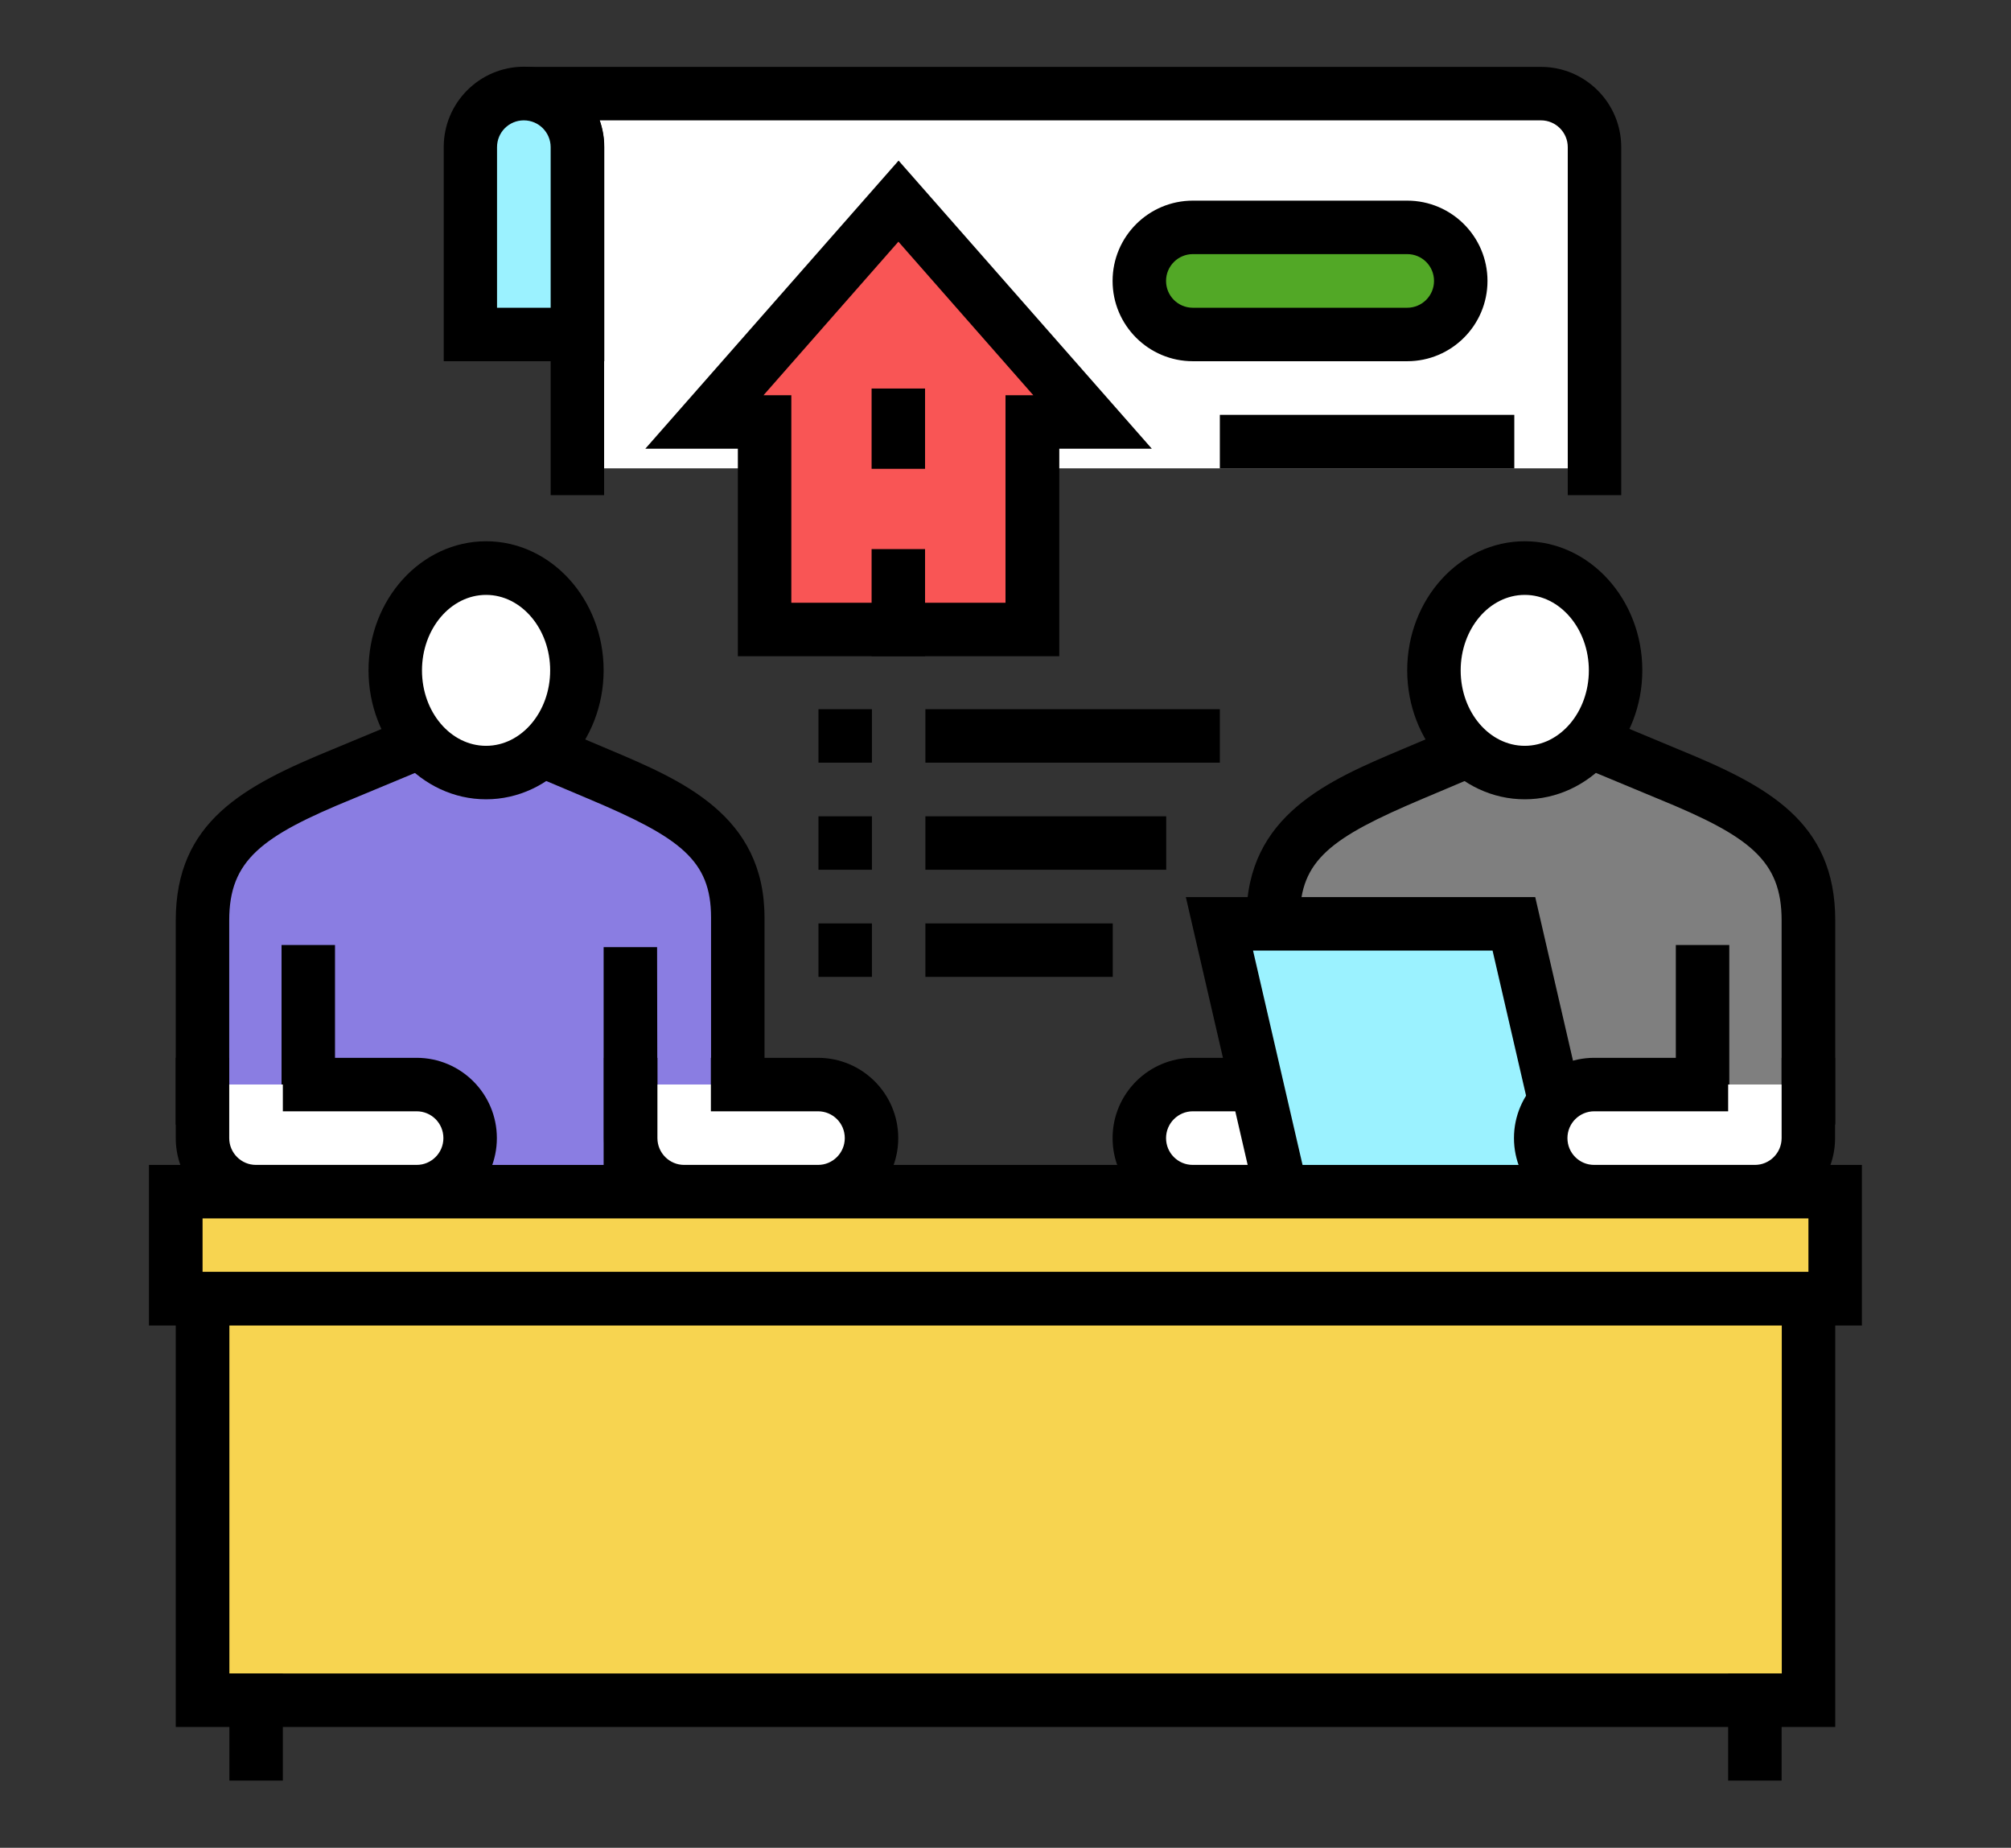
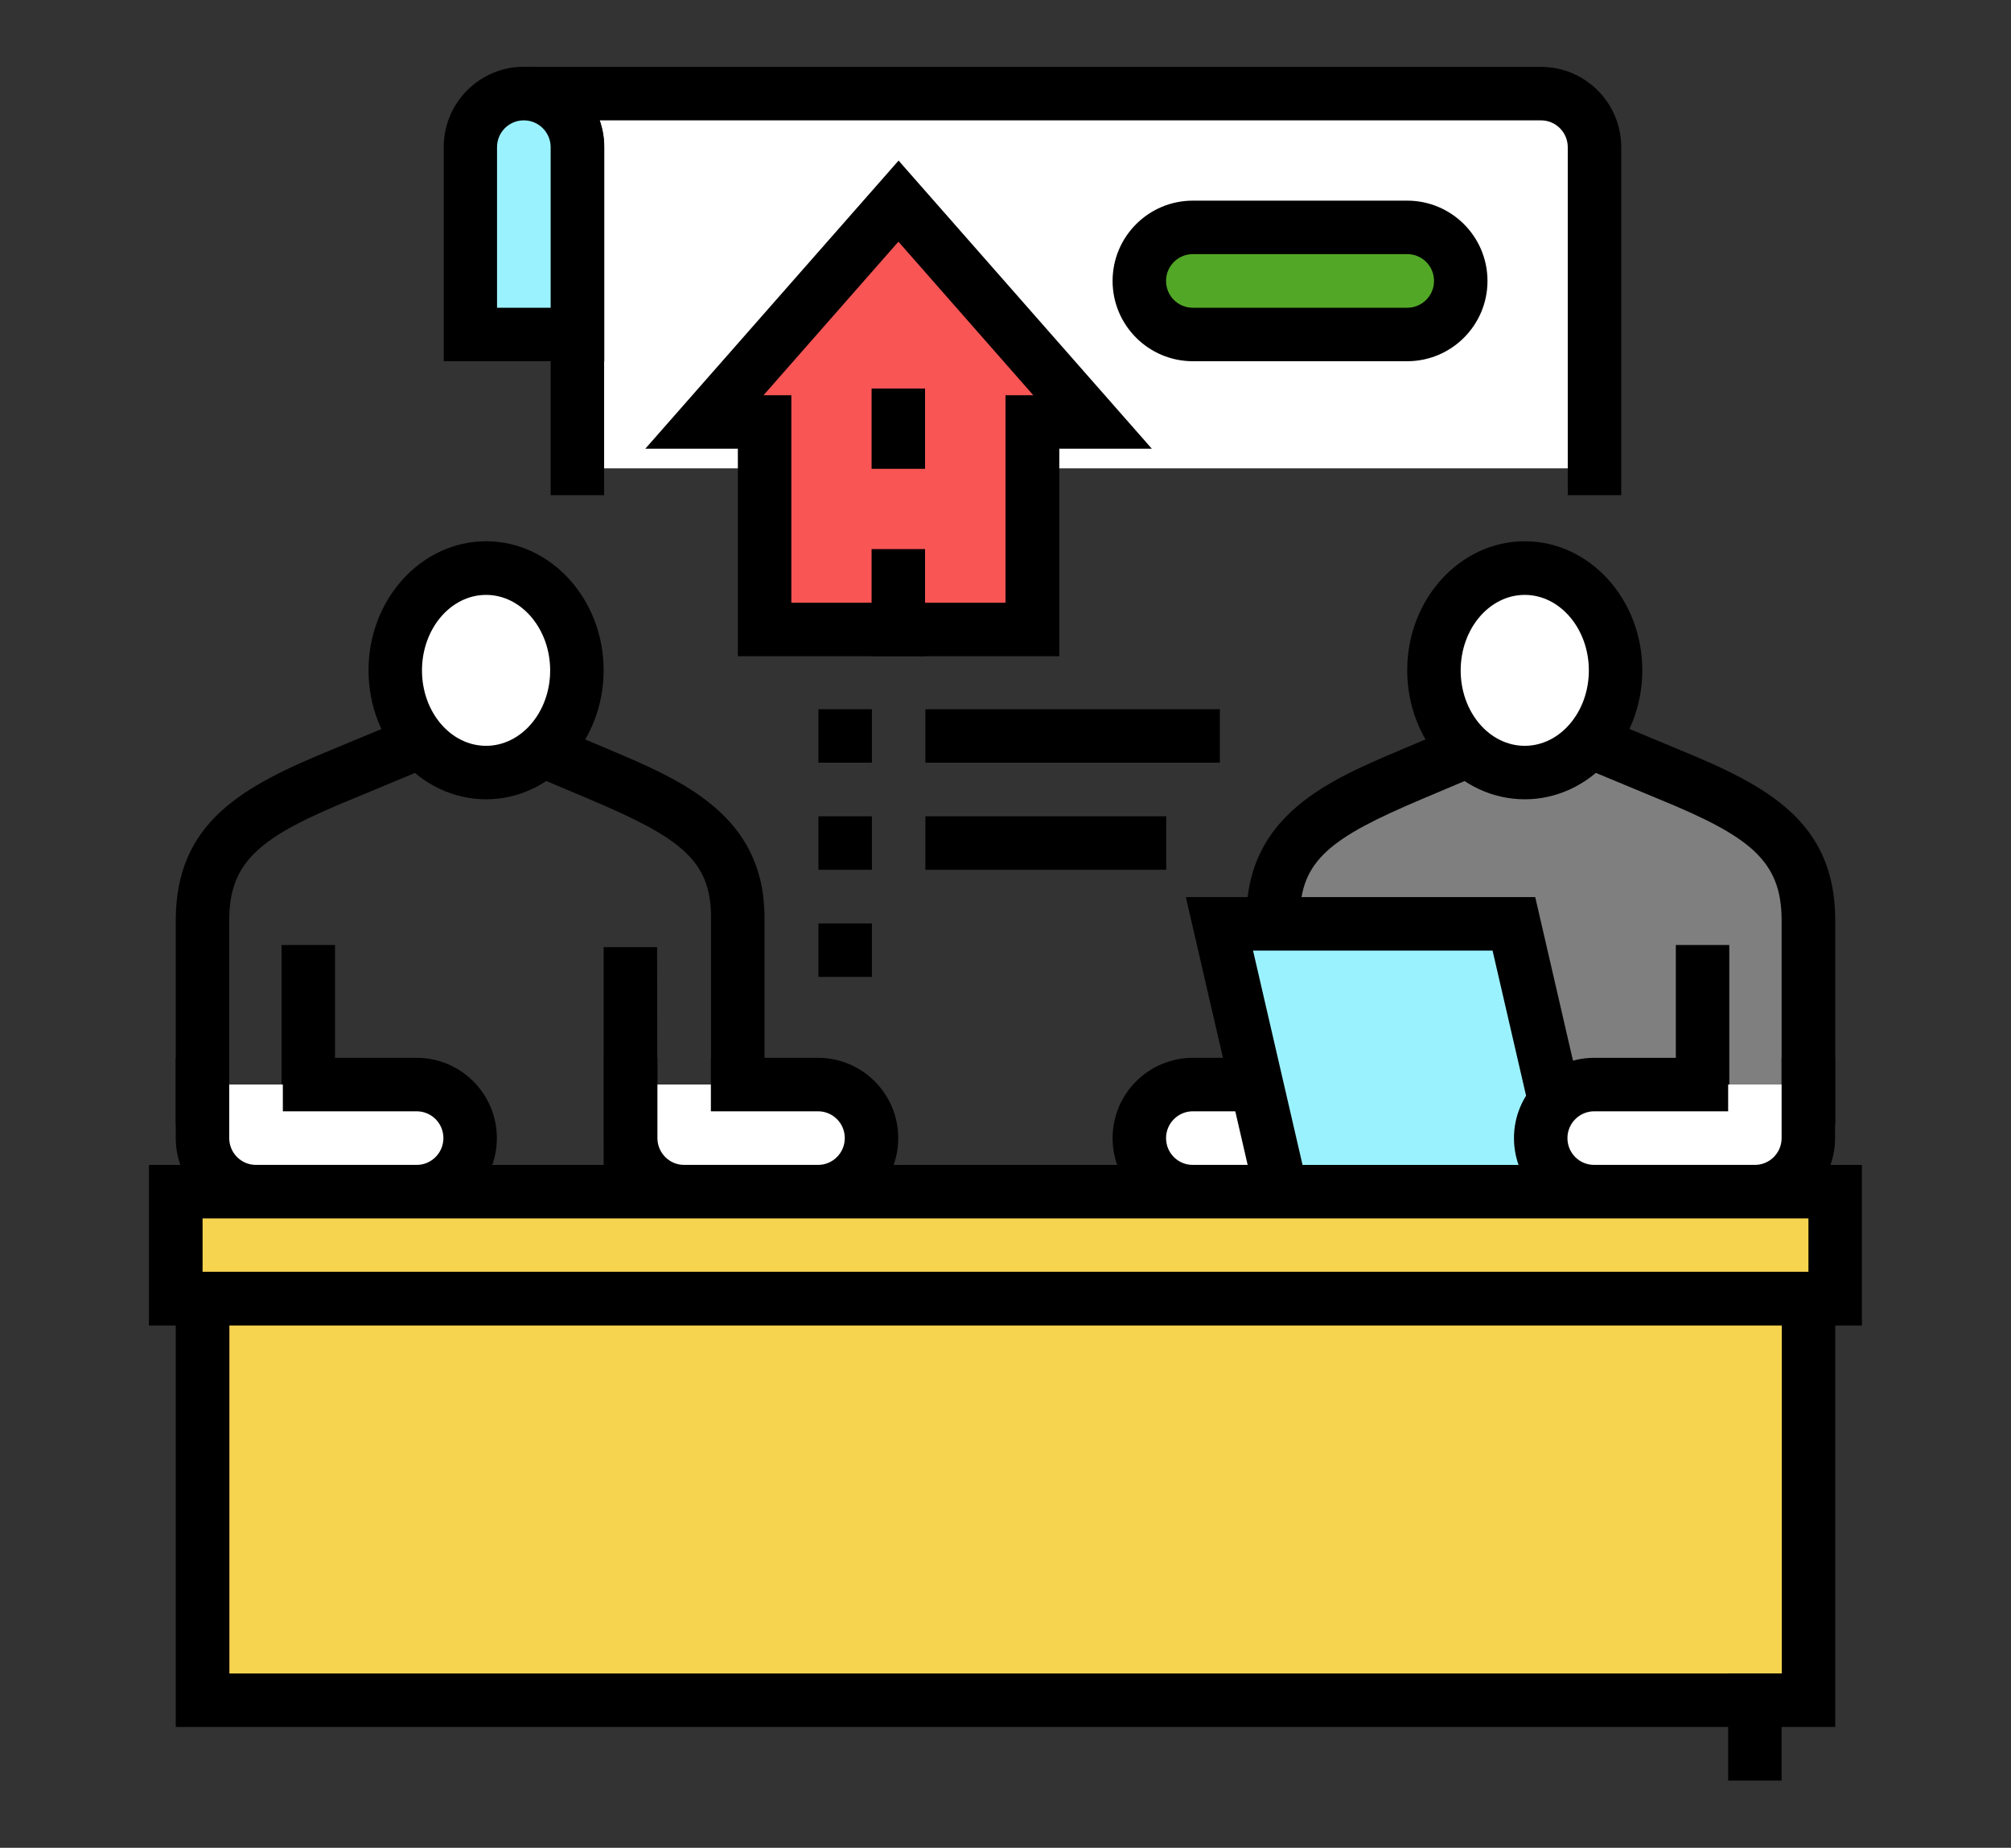
<svg xmlns="http://www.w3.org/2000/svg" id="_レイヤー_1" data-name="レイヤー 1" viewBox="0 0 123 113">
  <rect x="0" y="0" width="123" height="113" fill="#333333" stroke="none" />
  <defs>
    <style>
      .cls-1 {
        fill: #f95555;
      }

      .cls-2 {
        fill: #fff;
      }

      .cls-3 {
        fill: #52a826;
      }

      .cls-4 {
        fill: #8a7de2;
      }

      .cls-5 {
        fill: #7f7f7f;
      }

      .cls-6 {
        fill: #f7d450;
      }

      .cls-7 {
        fill: #9bf2ff;
      }
    </style>
  </defs>
  <g>
    <g>
      <g>
        <path class="cls-2" d="M97.53,28.64V9c0-1.81-1.47-3.27-3.27-3.27h-62.21c1.81,0,3.27,1.47,3.27,3.27v19.64h62.21Z" />
        <path d="M99.16,30.28h-3.27V9c0-.9-.73-1.64-1.64-1.64h-57.58c.18.51.28,1.06.28,1.64v21.28h-3.27V9c0-.9-.73-1.64-1.64-1.64v-3.27h62.21c2.71,0,4.91,2.2,4.91,4.91v21.28Z" />
      </g>
      <g>
        <path class="cls-7" d="M28.77,20.46v-11.46c0-1.81,1.47-3.27,3.27-3.27h0c1.81,0,3.27,1.47,3.27,3.27v11.46h-6.55Z" />
        <path d="M36.96,22.09h-9.82v-13.1c0-2.71,2.2-4.91,4.91-4.91s4.91,2.2,4.91,4.91v13.1ZM30.41,18.82h3.27v-9.82c0-.9-.73-1.64-1.64-1.64s-1.64.73-1.64,1.64v9.82Z" />
      </g>
    </g>
    <g>
      <g>
        <path d="M50.06,59.74v-3.27h3.27v3.27h-3.27Z" />
-         <rect x="56.6" y="56.47" width="11.46" height="3.27" />
      </g>
      <g>
        <path d="M50.06,53.19v-3.27h3.27v3.27h-3.27Z" />
        <rect x="56.6" y="49.92" width="14.73" height="3.27" />
      </g>
      <g>
        <path d="M50.06,46.64v-3.27h3.27v3.27h-3.27Z" />
        <rect x="56.6" y="43.37" width="18.01" height="3.27" />
-         <rect x="74.61" y="25.37" width="18.01" height="3.27" />
      </g>
    </g>
  </g>
  <g>
    <g>
      <g>
        <g>
          <path class="cls-5" d="M84.43,84.02v-26.1l-.02,13.1h-6.55v-14.91c0-4.82,3.28-6.57,8.5-8.77l7.78-3.28,7.89,3.28c5.38,2.2,8.57,4.02,8.57,8.94v11.46l-6.47,3.17v-13.13,26.24h-19.7Z" />
          <path d="M105.77,85.66h-3.27v-27.87h3.27v10.5l3.2-1.57v-10.44c0-3.68-1.98-5.15-7.55-7.43l-7.26-3.02-7.15,3.02c-5.63,2.38-7.5,3.76-7.5,7.26v13.27h3.28l.02-11.46h3.27v27.74h-3.27v-13.01h-6.57v-16.54c0-6.27,5.05-8.4,9.5-10.28l8.41-3.55,8.52,3.55c5.42,2.22,9.58,4.4,9.58,10.45v12.48l-6.47,3.17v13.73Z" />
        </g>
        <g>
          <path class="cls-2" d="M84.41,66.32v3.27c0,1.81-1.47,3.27-3.27,3.27h-8.18c-1.81,0-3.27-1.47-3.27-3.27h0c0-1.81,1.47-3.27,3.27-3.27h11.46Z" />
          <path d="M81.14,74.51h-8.18c-2.71,0-4.91-2.2-4.91-4.91s2.2-4.91,4.91-4.91h6.55v3.27h-6.55c-.9,0-1.64.73-1.64,1.64s.73,1.64,1.64,1.64h8.18c.9,0,1.64-.73,1.64-1.64v-4.91h3.27v4.91c0,2.71-2.2,4.91-4.91,4.91Z" />
        </g>
      </g>
      <g>
        <polygon class="cls-7" points="79.5 77.78 97.51 77.78 92.6 56.5 74.59 56.5 79.5 77.78" />
        <path d="M99.57,79.42h-21.37l-5.67-24.56h21.37l5.67,24.56ZM80.8,76.14h14.65l-4.16-18.01h-14.65l4.16,18.01Z" />
      </g>
      <g>
        <path class="cls-2" d="M110.6,66.32v3.27c0,1.81-1.47,3.27-3.27,3.27h-9.82c-1.81,0-3.27-1.47-3.27-3.27h0c0-1.81,1.47-3.27,3.27-3.27h13.1Z" />
        <path d="M107.33,74.51h-9.82c-2.71,0-4.91-2.2-4.91-4.91s2.2-4.91,4.91-4.91h8.19v3.27h-8.19c-.9,0-1.64.73-1.64,1.64s.73,1.64,1.64,1.64h9.82c.9,0,1.64-.73,1.64-1.64v-4.91h3.27v4.91c0,2.71-2.2,4.91-4.91,4.91Z" />
      </g>
    </g>
    <g>
      <path class="cls-2" d="M98.82,40.99c0-3.45-2.49-6.25-5.56-6.25s-5.56,2.8-5.56,6.25,2.49,6.25,5.56,6.25,5.56-2.8,5.56-6.25Z" />
      <path d="M93.26,48.88c-3.97,0-7.19-3.54-7.19-7.89s3.23-7.89,7.19-7.89,7.19,3.54,7.19,7.89-3.23,7.89-7.19,7.89ZM93.26,36.38c-2.16,0-3.92,2.07-3.92,4.62s1.76,4.61,3.92,4.61,3.92-2.07,3.92-4.61-1.76-4.62-3.92-4.62Z" />
    </g>
  </g>
  <g>
    <g>
      <g>
        <g>
-           <path class="cls-4" d="M38.56,82.38v-24.47l.02,13.1h6.55v-14.91c0-4.82-3.28-6.57-8.5-8.77l-7.78-3.28-7.89,3.28c-5.38,2.2-8.57,4.02-8.57,8.94v11.46l6.47,3.17v-13.13,24.6h19.7Z" />
          <path d="M40.19,84.02h-3.27v-26.1h3.27s.02,11.46.02,11.46h3.28v-13.27c0-3.5-1.87-4.89-7.5-7.26l-7.15-3.02-7.26,3.02c-5.58,2.28-7.56,3.75-7.56,7.43v10.44l3.2,1.57v-10.5h3.27v26.24h-3.27v-12.09l-6.47-3.17v-12.48c0-6.05,4.15-8.23,9.58-10.46l8.52-3.54,8.41,3.55c4.45,1.88,9.5,4.01,9.5,10.28v16.54h-6.57v11.37Z" />
        </g>
        <g>
          <path class="cls-2" d="M38.57,66.32v3.27c0,1.81,1.47,3.27,3.27,3.27h8.18c1.81,0,3.27-1.47,3.27-3.27h0c0-1.81-1.47-3.27-3.27-3.27h-11.46Z" />
          <path d="M50.03,74.51h-8.18c-2.71,0-4.91-2.2-4.91-4.91v-4.91h3.27v4.91c0,.9.73,1.64,1.64,1.64h8.18c.9,0,1.64-.73,1.64-1.64s-.73-1.64-1.64-1.64h-6.55v-3.27h6.55c2.71,0,4.91,2.2,4.91,4.91s-2.2,4.91-4.91,4.91Z" />
        </g>
      </g>
      <g>
        <path class="cls-2" d="M12.38,66.32v3.27c0,1.81,1.47,3.27,3.27,3.27h9.82c1.81,0,3.27-1.47,3.27-3.27h0c0-1.81-1.47-3.27-3.27-3.27h-13.1Z" />
        <path d="M25.48,74.51h-9.82c-2.71,0-4.91-2.2-4.91-4.91v-4.91h3.27v4.91c0,.9.73,1.64,1.64,1.64h9.82c.9,0,1.64-.73,1.64-1.64s-.73-1.64-1.64-1.64h-8.18v-3.27h8.18c2.71,0,4.91,2.2,4.91,4.91s-2.2,4.91-4.91,4.91Z" />
      </g>
    </g>
    <g>
      <path class="cls-2" d="M24.17,40.99c0-3.45,2.49-6.25,5.56-6.25s5.56,2.8,5.56,6.25-2.49,6.25-5.56,6.25-5.56-2.8-5.56-6.25Z" />
      <path d="M29.73,48.88c-3.97,0-7.19-3.54-7.19-7.89s3.23-7.89,7.19-7.89,7.19,3.54,7.19,7.89-3.23,7.89-7.19,7.89ZM29.73,36.38c-2.16,0-3.92,2.07-3.92,4.62s1.76,4.61,3.92,4.61,3.92-2.07,3.92-4.61-1.76-4.62-3.92-4.62Z" />
    </g>
  </g>
  <g>
    <g>
      <polygon class="cls-1" points="54.95 12.3 43.08 25.81 46.76 25.81 46.76 38.49 63.13 38.49 63.13 25.81 66.81 25.81 54.95 12.3" />
      <path d="M64.77,40.13h-19.64v-12.69h-5.66l15.49-17.62,15.49,17.62h-5.66v12.69ZM48.4,36.86h13.1v-12.69h1.7l-8.25-9.39-8.25,9.39h1.7v12.69Z" />
    </g>
    <rect x="53.31" y="33.58" width="3.27" height="6.55" />
    <rect x="53.31" y="23.76" width="3.27" height="4.91" />
  </g>
  <g>
    <rect class="cls-6" x="10.75" y="72.87" width="101.5" height="6.55" />
    <path d="M113.89,81.06H9.11v-9.82h104.77v9.82ZM12.39,77.78h98.22v-3.27H12.39v3.27Z" />
  </g>
  <g>
    <rect class="cls-6" x="12.39" y="79.42" width="98.22" height="24.56" />
    <path d="M112.25,105.61H10.75v-27.83h101.5v27.83ZM14.03,102.34h94.95v-21.28H14.03v21.28Z" />
  </g>
-   <rect x="14.03" y="102.34" width="3.27" height="6.55" />
  <rect x="105.7" y="102.34" width="3.27" height="6.55" />
  <g>
    <path class="cls-3" d="M87.74,13.91h-16.46c-.88,0-1.6.72-1.6,1.6v3.35c0,.88.72,1.6,1.6,1.6h16.46c.88,0,1.6-.72,1.6-1.6v-3.35c0-.26-.06-.51-.18-.73-.27-.52-.8-.87-1.42-.87Z" />
    <path d="M86.07,22.09h-13.11c-2.71,0-4.91-2.2-4.91-4.91s2.2-4.91,4.91-4.91h13.11c2.71,0,4.91,2.2,4.91,4.91s-2.2,4.91-4.91,4.91ZM72.96,15.54c-.9,0-1.64.73-1.64,1.64s.73,1.64,1.64,1.64h13.11c.9,0,1.64-.73,1.64-1.64s-.73-1.64-1.64-1.64h-13.11Z" />
  </g>
</svg>